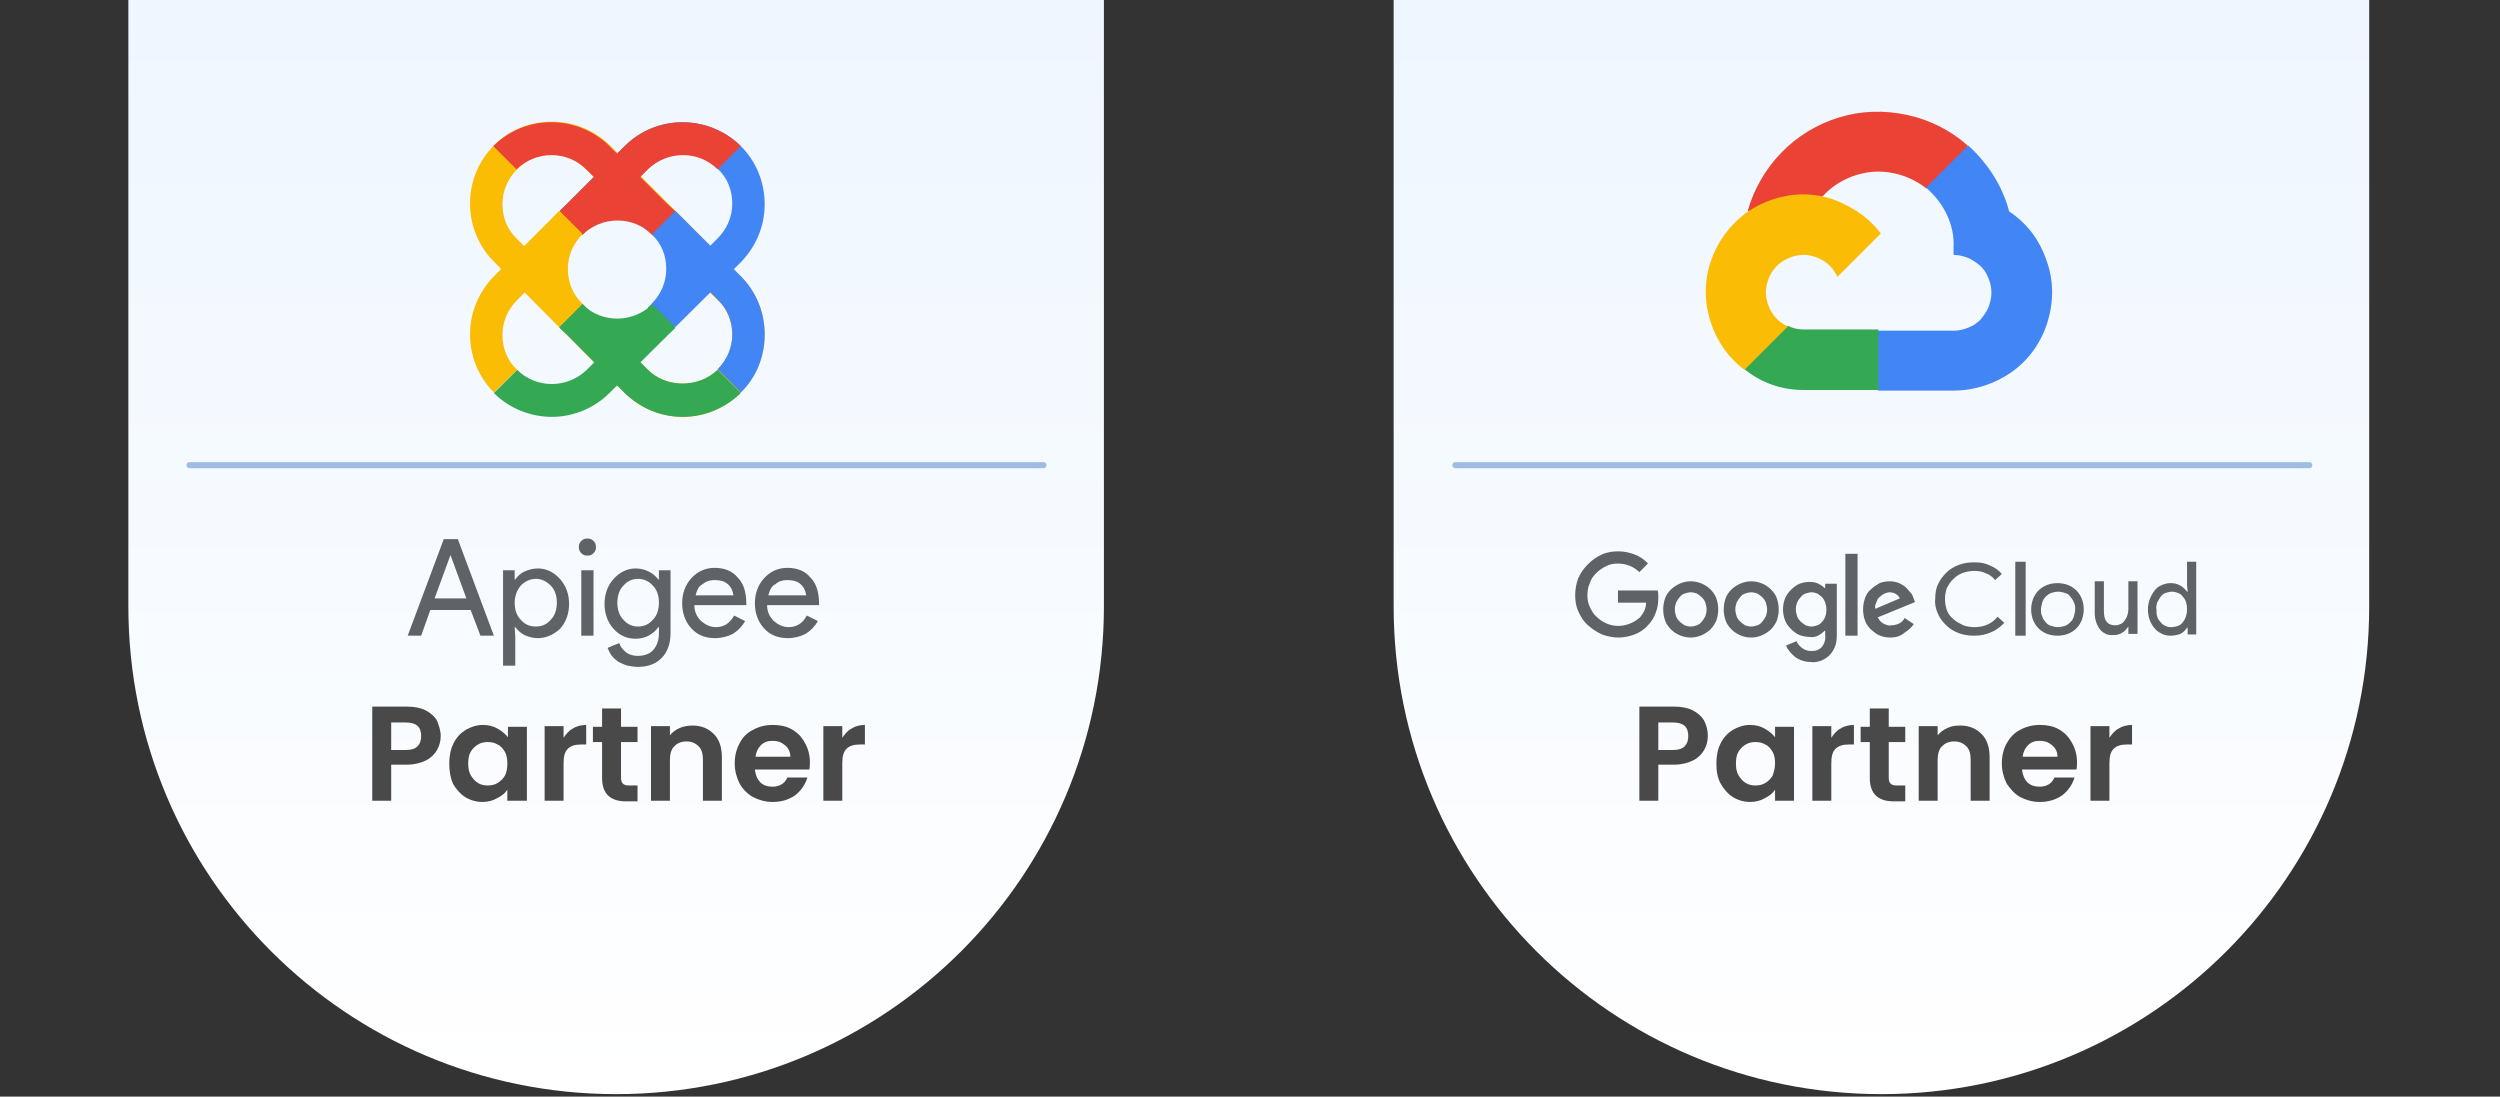
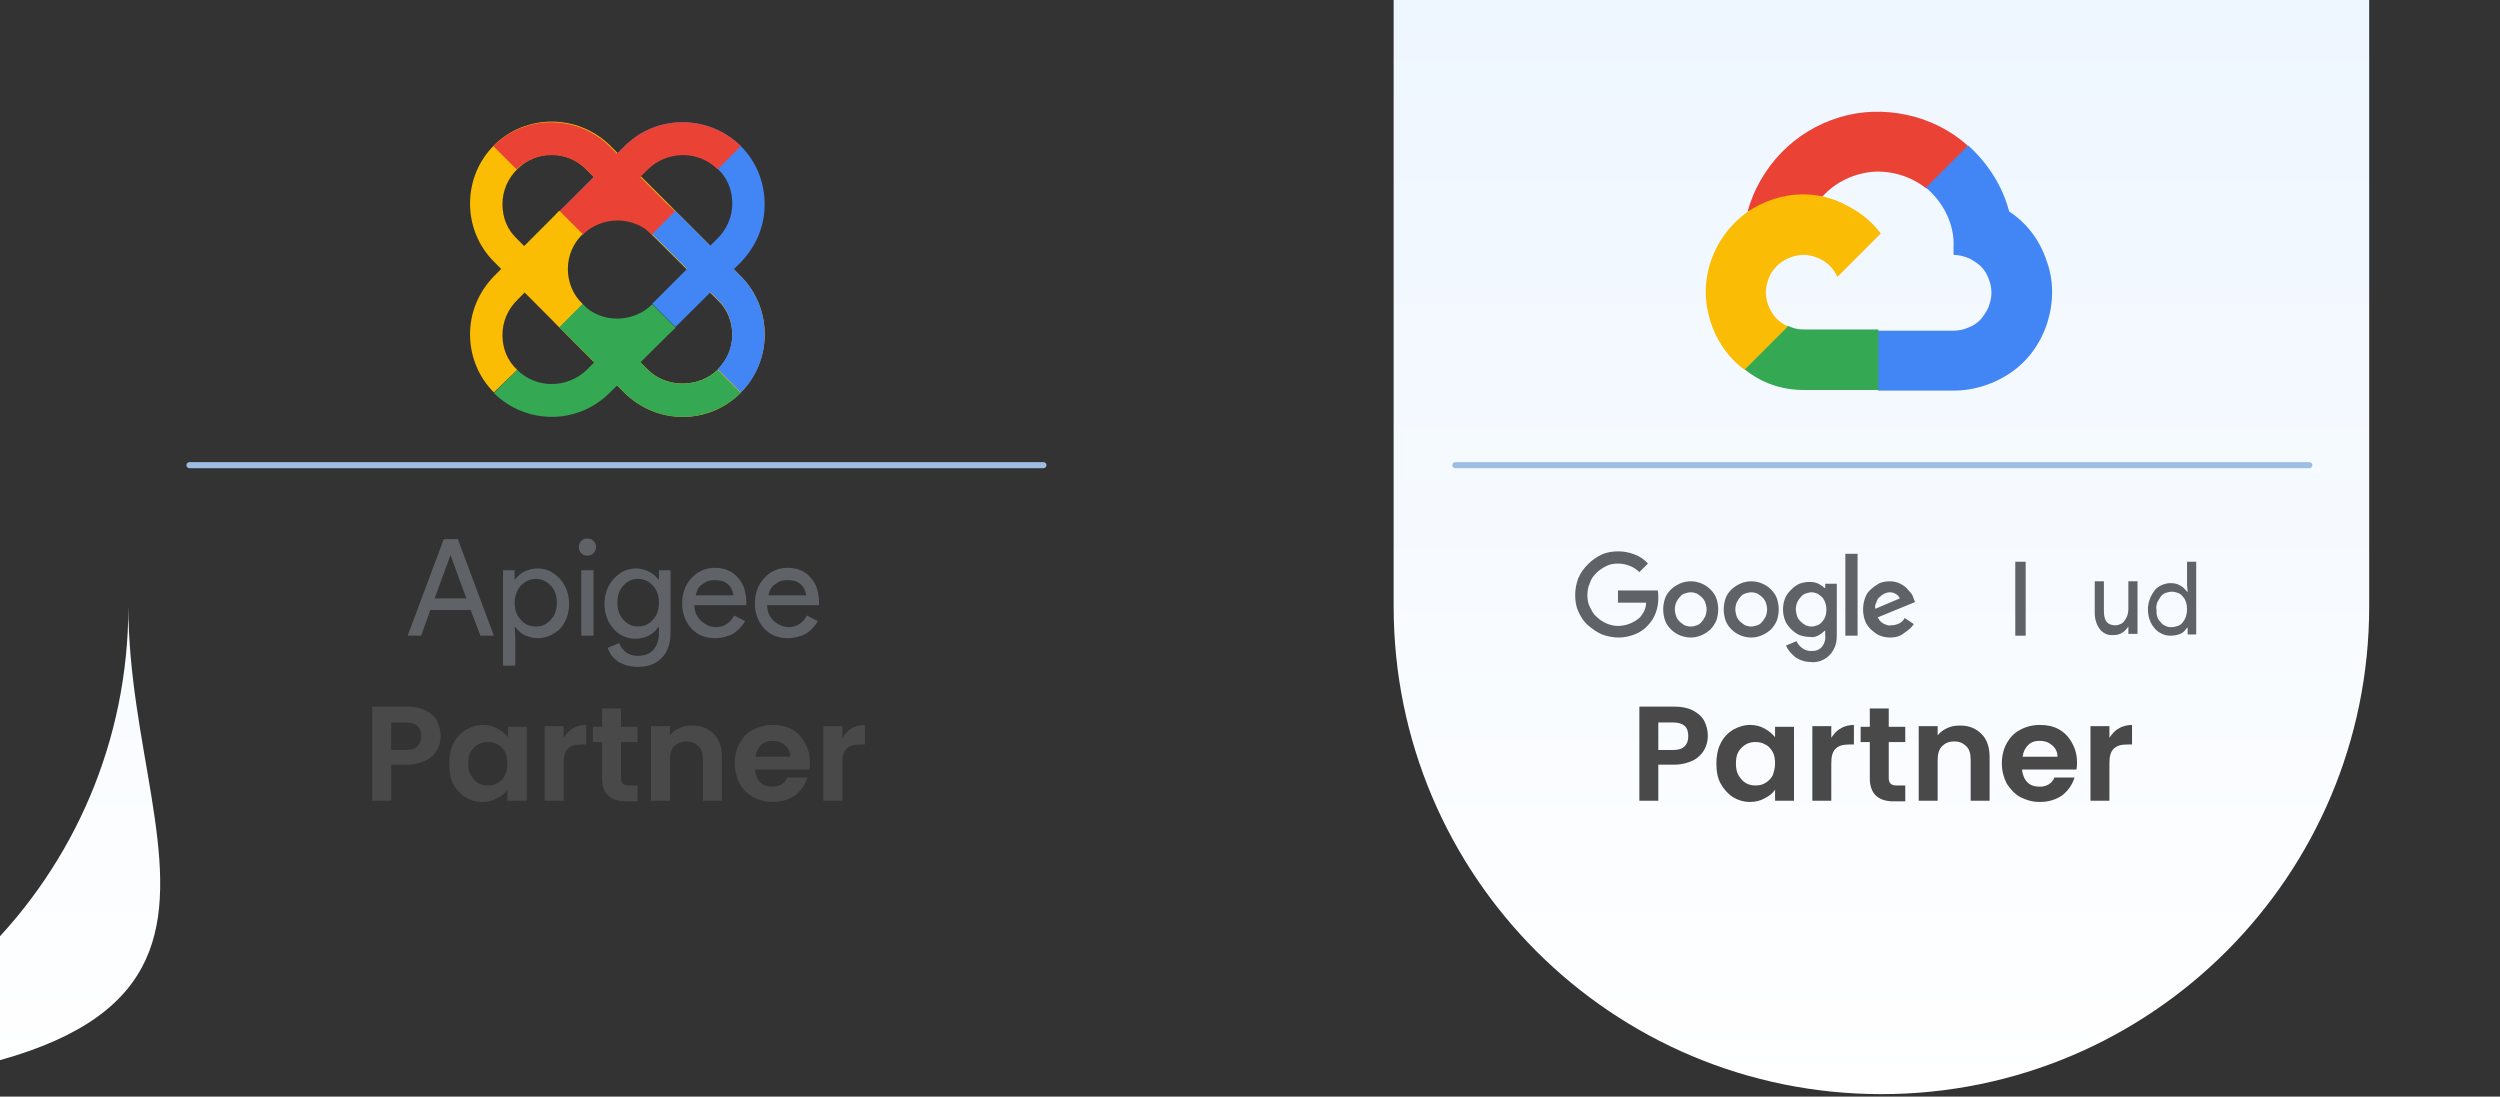
<svg xmlns="http://www.w3.org/2000/svg" version="1.1" id="Layer_1" x="0px" y="0px" viewBox="0 0 409 179.4" style="enable-background:new 0 0 409 179.4;" xml:space="preserve">
  <rect x="0" y="0" width="409" height="179.4" fill="#333333" stroke="none" />
  <style type="text/css">
	.st0{fill:url(#SVGID_1_);}
	.st1{fill:url(#SVGID_00000104697010503803040360000008568475335073145766_);}
	.st2{fill:#5F6368;}
	.st3{fill:none;stroke:#9EBDE2;stroke-linecap:round;}
	.st4{fill:#EA4335;}
	.st5{fill:#4285F4;}
	.st6{fill:#34A853;}
	.st7{fill:#FBBC05;}
	.st8{fill:#4A494A;}
	.st9{fill:#FBBC04;}
</style>
  <g>
    <linearGradient id="SVGID_1_" gradientUnits="userSpaceOnUse" x1="307.795" y1="187.083" x2="307.795" y2="8.043" gradientTransform="matrix(1 0 0 -1 0 187.087)">
      <stop offset="0" style="stop-color:#EEF6FF" />
      <stop offset="1" style="stop-color:#FFFFFF" />
    </linearGradient>
    <path class="st0" d="M228,0h159.6v99.2c0,44.1-35.7,79.8-79.8,79.8c-44.1,0-79.8-35.7-79.8-79.8V0z" />
  </g>
  <g>
    <linearGradient id="SVGID_00000100369504456223299460000001783521634136655779_" gradientUnits="userSpaceOnUse" x1="100.795" y1="187.081" x2="100.795" y2="8.043" gradientTransform="matrix(1 0 0 -1 0 187.087)">
      <stop offset="0" style="stop-color:#EEF6FF" />
      <stop offset="1" style="stop-color:#FFFFFF" />
    </linearGradient>
-     <path style="fill:url(#SVGID_00000100369504456223299460000001783521634136655779_);" d="M21,0h159.6v99.2   c0,44.1-35.7,79.8-79.8,79.8C56.7,179,21,143.3,21,99.2V0z" />
+     <path style="fill:url(#SVGID_00000100369504456223299460000001783521634136655779_);" d="M21,0v99.2   c0,44.1-35.7,79.8-79.8,79.8C56.7,179,21,143.3,21,99.2V0z" />
  </g>
  <path class="st2" d="M73.7,90.8l-2.6,7.1h5.2L73.7,90.8L73.7,90.8z M68.9,104h-2.2l5.9-15.8h2.3l5.9,15.8h-2.2L77,99.8h-6.6  L68.9,104z M87.7,102.5c1,0,1.8-0.4,2.4-1.1c0.7-0.7,1-1.7,1-2.8c0-1.1-0.3-2.1-1-2.8c-0.7-0.7-1.5-1.1-2.4-1.1  c-1,0-1.8,0.4-2.5,1.1c-0.6,0.7-1,1.7-1,2.8c0,1.1,0.3,2.1,1,2.8C85.9,102.2,86.7,102.5,87.7,102.5z M88,104.4  c-0.8,0-1.5-0.2-2.2-0.5c-0.6-0.3-1.1-0.8-1.5-1.3h-0.1l0.1,1.5v4.8h-2V93.3h1.9v1.5h0.1c0.4-0.6,0.9-1,1.5-1.3  c0.7-0.3,1.4-0.5,2.2-0.5c1.4,0,2.6,0.6,3.6,1.7c1,1.1,1.5,2.5,1.5,4.1c0,1.6-0.5,3-1.5,4.1C90.6,103.8,89.4,104.4,88,104.4z   M97.5,89.5c0,0.4-0.1,0.7-0.4,1s-0.6,0.4-1,0.4c-0.4,0-0.7-0.1-1-0.4c-0.3-0.3-0.4-0.6-0.4-1c0-0.4,0.1-0.7,0.4-1  c0.3-0.3,0.6-0.4,1-0.4c0.4,0,0.7,0.1,1,0.4S97.5,89.1,97.5,89.5z M97.1,93.3V104h-2V93.3H97.1z M104.4,102.5c1,0,1.8-0.4,2.4-1.1  c0.7-0.7,1-1.7,1-2.8c0-1.1-0.3-2.1-1-2.8c-0.6-0.7-1.5-1.1-2.4-1.1c-1,0-1.8,0.4-2.4,1.1c-0.7,0.7-1,1.7-1,2.8c0,1.1,0.3,2.1,1,2.8  C102.7,102.2,103.5,102.5,104.4,102.5z M104.4,109.1c-0.6,0-1.2-0.1-1.7-0.2c-0.5-0.1-1-0.4-1.5-0.6c-0.4-0.3-0.8-0.6-1.1-1  c-0.3-0.4-0.5-0.8-0.7-1.3l1.9-0.8c0.2,0.6,0.6,1.1,1.1,1.5c0.5,0.4,1.2,0.6,1.9,0.6c1.1,0,2-0.3,2.6-1c0.6-0.7,0.9-1.6,0.9-2.7v-1  h-0.1c-0.4,0.6-0.9,1-1.6,1.4c-0.6,0.3-1.3,0.5-2.1,0.5c-1.4,0-2.6-0.5-3.6-1.6c-1-1.1-1.5-2.5-1.5-4.1s0.5-3,1.5-4.1  c1-1.1,2.2-1.7,3.6-1.7c0.8,0,1.5,0.2,2.1,0.5c0.7,0.3,1.2,0.8,1.6,1.3h0.1v-1.5h1.9v10.3c0,1.7-0.5,3.1-1.5,4.1  C107.3,108.6,106,109.1,104.4,109.1z M117,104.4c-1.6,0-2.9-0.5-3.9-1.6c-1-1.1-1.5-2.5-1.5-4.1c0-1.6,0.5-3,1.5-4.1  c1-1.1,2.3-1.7,3.8-1.7c1.6,0,2.9,0.5,3.8,1.6c1,1,1.4,2.5,1.4,4.3l0,0.2h-8.5c0,1.1,0.4,1.9,1.1,2.6c0.7,0.6,1.5,1,2.4,1  c1.3,0,2.3-0.6,3-1.9l1.8,0.9c-0.5,0.9-1.2,1.6-2,2.1C119.1,104.1,118.1,104.4,117,104.4z M113.8,97.4h6.2c-0.1-0.7-0.4-1.4-0.9-1.8  c-0.5-0.5-1.3-0.7-2.2-0.7c-0.8,0-1.4,0.2-2,0.7C114.3,95.9,114,96.6,113.8,97.4z M128.9,104.4c-1.6,0-2.9-0.5-3.9-1.6  c-1-1.1-1.5-2.5-1.5-4.1c0-1.6,0.5-3,1.5-4.1c1-1.1,2.3-1.7,3.8-1.7c1.6,0,2.9,0.5,3.8,1.6c1,1,1.4,2.5,1.4,4.3l0,0.2h-8.5  c0,1.1,0.4,1.9,1.1,2.6c0.7,0.6,1.5,1,2.4,1c1.3,0,2.3-0.6,3-1.9l1.8,0.9c-0.5,0.9-1.2,1.6-2,2.1C131,104.1,130,104.4,128.9,104.4z   M125.7,97.4h6.2c-0.1-0.7-0.4-1.4-0.9-1.8c-0.5-0.5-1.3-0.7-2.2-0.7c-0.8,0-1.4,0.2-2,0.7C126.2,95.9,125.9,96.6,125.7,97.4z" />
  <path class="st3" d="M238.1,76.1h139.7" />
  <path class="st3" d="M31,76.1h139.7" />
  <path class="st2" d="M264.8,104.3c-0.9,0-1.9-0.2-2.7-0.5c-0.9-0.4-1.6-0.9-2.3-1.5c-0.7-0.6-1.2-1.4-1.6-2.3s-0.5-1.8-0.5-2.7  c0-0.9,0.2-1.9,0.5-2.7c0.4-0.9,0.9-1.6,1.6-2.3c0.7-0.7,1.4-1.2,2.3-1.6c0.9-0.4,1.8-0.5,2.7-0.5c0.9,0,1.8,0.2,2.6,0.5  c0.8,0.3,1.6,0.8,2.2,1.5l-1.4,1.4c-0.9-0.9-2.2-1.4-3.5-1.4c-0.7,0-1.3,0.1-1.9,0.4c-0.6,0.3-1.2,0.7-1.6,1.1  c-0.5,0.5-0.9,1-1.1,1.7c-0.3,0.6-0.4,1.3-0.4,2c0,0.7,0.1,1.3,0.4,1.9c0.3,0.6,0.6,1.2,1.1,1.6c0.9,0.9,2.2,1.5,3.5,1.5  c1.3,0,2.6-0.5,3.6-1.4c0.6-0.7,1-1.5,1-2.4h-4.6v-2h6.5c0.1,0.4,0.1,0.8,0.1,1.2c0,0.8-0.1,1.6-0.4,2.4c-0.3,0.8-0.7,1.5-1.3,2.1  c-0.6,0.7-1.4,1.2-2.2,1.5C266.6,104.1,265.7,104.3,264.8,104.3z M279.8,103c-0.9,0.8-2,1.3-3.2,1.3c-1.2,0-2.4-0.5-3.2-1.3  c-0.4-0.4-0.8-0.9-1-1.5c-0.2-0.6-0.3-1.2-0.3-1.8c0-0.6,0.1-1.2,0.3-1.8c0.2-0.6,0.6-1.1,1-1.5c0.9-0.8,2-1.3,3.2-1.3  s2.4,0.5,3.2,1.3c0.4,0.4,0.8,0.9,1,1.5c0.2,0.6,0.3,1.2,0.3,1.8c0,0.6-0.1,1.2-0.3,1.8C280.6,102,280.2,102.6,279.8,103L279.8,103z   M274.8,101.7c0.2,0.2,0.5,0.4,0.8,0.6c0.3,0.1,0.6,0.2,1,0.2s0.7-0.1,1-0.2c0.3-0.1,0.6-0.3,0.8-0.6c0.3-0.3,0.4-0.6,0.6-0.9  c0.1-0.3,0.2-0.7,0.2-1.1c0-0.4-0.1-0.7-0.2-1.1c-0.1-0.3-0.3-0.6-0.6-0.9c-0.2-0.2-0.5-0.4-0.8-0.6c-0.3-0.1-0.6-0.2-1-0.2  c-0.3,0-0.7,0.1-1,0.2c-0.3,0.1-0.6,0.3-0.8,0.6c-0.3,0.3-0.4,0.6-0.6,0.9c-0.1,0.3-0.2,0.7-0.2,1.1c0,0.4,0.1,0.7,0.2,1.1  C274.3,101.1,274.5,101.4,274.8,101.7L274.8,101.7z M289.7,103c-0.9,0.8-2,1.3-3.2,1.3c-1.2,0-2.4-0.5-3.2-1.3  c-0.4-0.4-0.8-0.9-1-1.5c-0.2-0.6-0.3-1.2-0.3-1.8c0-0.6,0.1-1.2,0.3-1.8c0.2-0.6,0.6-1.1,1-1.5c0.9-0.8,2-1.3,3.2-1.3  c1.2,0,2.4,0.5,3.2,1.3c0.4,0.4,0.8,0.9,1,1.5c0.2,0.6,0.3,1.2,0.3,1.8c0,0.6-0.1,1.2-0.3,1.8C290.5,102,290.1,102.6,289.7,103z   M284.7,101.7c0.2,0.2,0.5,0.4,0.8,0.6c0.3,0.1,0.6,0.2,1,0.2c0.3,0,0.7-0.1,1-0.2c0.3-0.1,0.6-0.3,0.8-0.6c0.3-0.3,0.4-0.6,0.6-0.9  c0.1-0.3,0.2-0.7,0.2-1.1c0-0.4-0.1-0.7-0.2-1.1c-0.1-0.3-0.3-0.6-0.6-0.9c-0.2-0.2-0.5-0.4-0.8-0.6c-0.3-0.1-0.6-0.2-1-0.2  c-0.3,0-0.7,0.1-1,0.2c-0.3,0.1-0.6,0.3-0.8,0.6c-0.3,0.3-0.4,0.6-0.6,0.9c-0.1,0.3-0.2,0.7-0.2,1.1c0,0.4,0.1,0.7,0.2,1.1  C284.2,101.1,284.4,101.4,284.7,101.7L284.7,101.7z M296.2,108.3c-0.9,0-1.8-0.3-2.5-0.8c-0.6-0.5-1.2-1.1-1.5-1.9l1.7-0.7  c0.2,0.4,0.5,0.8,0.9,1.1c0.4,0.3,0.9,0.5,1.4,0.5c0.3,0,0.7,0,1-0.1c0.3-0.1,0.6-0.3,0.8-0.5c0.5-0.6,0.7-1.3,0.6-2v-0.7h-0.1  c-0.3,0.3-0.7,0.6-1.1,0.8c-0.4,0.2-0.9,0.3-1.3,0.2c-0.6,0-1.1-0.1-1.7-0.3c-0.5-0.2-1-0.6-1.4-1c-0.4-0.4-0.8-0.9-1-1.5  c-0.2-0.6-0.3-1.1-0.3-1.7c0-0.6,0.1-1.2,0.3-1.7c0.2-0.6,0.6-1.1,1-1.5c0.4-0.4,0.9-0.8,1.4-1c0.5-0.2,1.1-0.3,1.7-0.3  c0.5,0,1,0.1,1.4,0.3c0.4,0.2,0.7,0.4,1,0.7h0.1v-0.7h1.9v8.1c0,0.6,0,1.3-0.2,1.9c-0.2,0.6-0.5,1.2-1,1.7c-0.4,0.4-0.9,0.7-1.4,0.9  C297.3,108.3,296.8,108.4,296.2,108.3z M296.4,102.5c0.3,0,0.6-0.1,0.9-0.2c0.3-0.1,0.6-0.3,0.8-0.6c0.5-0.5,0.7-1.2,0.7-2  c0-0.7-0.2-1.4-0.7-2c-0.2-0.2-0.5-0.4-0.8-0.6c-0.3-0.1-0.6-0.2-0.9-0.2c-0.3,0-0.7,0.1-1,0.2c-0.3,0.1-0.6,0.3-0.8,0.6  c-0.5,0.5-0.8,1.2-0.8,2c0,0.4,0.1,0.7,0.2,1.1c0.1,0.3,0.3,0.6,0.6,0.9c0.2,0.2,0.5,0.4,0.8,0.6C295.7,102.4,296,102.5,296.4,102.5  z M303.9,90.6V104h-2V90.6H303.9z M309.3,104.3c-0.6,0-1.2-0.1-1.7-0.3c-0.6-0.2-1-0.6-1.5-1c-0.4-0.4-0.8-0.9-1-1.5  c-0.2-0.6-0.3-1.2-0.3-1.8c0-0.6,0.1-1.2,0.3-1.8c0.2-0.6,0.5-1.1,1-1.5c0.4-0.4,0.9-0.7,1.4-1c0.5-0.2,1.1-0.3,1.7-0.3  c0.5,0,1,0.1,1.5,0.3c0.4,0.2,0.8,0.4,1.2,0.8c0.3,0.3,0.5,0.6,0.8,0.9c0.2,0.3,0.3,0.6,0.4,0.9l0.2,0.5l-6.1,2.5  c0.2,0.4,0.5,0.8,0.9,1c0.4,0.2,0.8,0.4,1.3,0.3c0.4,0,0.9-0.1,1.3-0.3c0.4-0.2,0.7-0.5,0.9-0.9l1.5,1c-0.4,0.6-0.9,1-1.5,1.4  C310.9,104.1,310.1,104.3,309.3,104.3z M306.8,99.6l4-1.7c-0.1-0.3-0.3-0.5-0.6-0.7c-0.3-0.2-0.7-0.3-1-0.3c-0.6,0-1.2,0.3-1.6,0.7  c-0.3,0.2-0.5,0.5-0.6,0.9C306.8,98.9,306.7,99.2,306.8,99.6z" />
-   <path class="st2" d="M323,104c-0.8,0-1.7-0.1-2.5-0.4c-0.8-0.3-1.5-0.7-2.1-1.3c-0.6-0.6-1.1-1.2-1.4-2c-0.3-0.7-0.5-1.5-0.4-2.3  c0-0.8,0.1-1.6,0.4-2.3c0.3-0.7,0.8-1.4,1.4-2s1.3-1,2.1-1.3c0.8-0.3,1.6-0.4,2.5-0.4c0.9,0,1.7,0.1,2.5,0.5c0.8,0.3,1.5,0.8,2,1.4  l-1.1,1c-0.4-0.5-0.9-0.9-1.5-1.1c-0.6-0.3-1.2-0.4-1.9-0.4c-0.6,0-1.2,0.1-1.8,0.3c-0.6,0.2-1.1,0.5-1.6,1c-0.5,0.4-0.8,1-1.1,1.5  c-0.2,0.6-0.3,1.2-0.3,1.8c0,0.6,0.1,1.2,0.3,1.8c0.2,0.6,0.6,1.1,1.1,1.5c0.4,0.4,1,0.7,1.6,1c0.6,0.2,1.2,0.3,1.8,0.3  c0.7,0,1.4-0.1,2.1-0.4c0.7-0.3,1.2-0.7,1.7-1.3l1.1,1c-0.6,0.6-1.3,1.2-2.1,1.5C325,103.8,324,104,323,104z" />
  <path class="st2" d="M331.4,104h-1.7V91.9h1.7V104z" />
-   <path class="st2" d="M333.5,96.6c0.8-0.8,1.9-1.2,3.1-1.2c1.2,0,2.3,0.4,3.1,1.2c0.4,0.4,0.7,0.9,0.9,1.4c0.2,0.5,0.3,1.1,0.3,1.7  c0,0.6-0.1,1.1-0.3,1.7c-0.2,0.5-0.5,1-0.9,1.4c-0.8,0.8-1.9,1.2-3.1,1.2c-1.2,0-2.3-0.4-3.1-1.2c-0.4-0.4-0.7-0.9-0.9-1.4  c-0.2-0.5-0.3-1.1-0.3-1.7c0-0.6,0.1-1.1,0.3-1.7C332.8,97.5,333.1,97,333.5,96.6z M334.7,101.8c0.2,0.3,0.5,0.5,0.9,0.6  c0.3,0.1,0.7,0.2,1.1,0.2c0.4,0,0.7-0.1,1.1-0.2c0.3-0.1,0.6-0.3,0.9-0.6c0.3-0.3,0.5-0.6,0.6-1c0.1-0.4,0.2-0.8,0.2-1.1  c0-0.4,0-0.8-0.2-1.1c-0.1-0.4-0.4-0.7-0.6-1c-0.2-0.3-0.5-0.5-0.9-0.6c-0.3-0.1-0.7-0.2-1.1-0.2c-0.4,0-0.7,0.1-1.1,0.2  c-0.3,0.1-0.6,0.3-0.9,0.6c-0.3,0.3-0.5,0.6-0.6,1c-0.1,0.4-0.2,0.8-0.2,1.1c0,0.4,0,0.8,0.2,1.1  C334.2,101.2,334.4,101.5,334.7,101.8L334.7,101.8z" />
  <path class="st2" d="M349.6,103.7h-1.4v-1.2h0c-0.3,0.4-0.6,0.8-1,1c-0.4,0.3-0.9,0.4-1.5,0.4c-0.4,0-0.8,0-1.2-0.2  c-0.4-0.2-0.7-0.4-1-0.8c-0.5-0.7-0.8-1.6-0.8-2.6v-5.2h1.5v4.9c0,1.6,0.6,2.3,1.9,2.3c0.3,0,0.6-0.1,0.8-0.2  c0.3-0.1,0.5-0.3,0.7-0.6c0.4-0.5,0.6-1.2,0.6-1.8v-4.6h1.5V103.7z" />
  <path class="st2" d="M355.1,104c-0.5,0-1-0.1-1.4-0.3c-0.4-0.2-0.9-0.5-1.2-0.9c-0.7-0.8-1.1-1.9-1.1-3.1c0-1.1,0.4-2.2,1.1-3.1  c0.3-0.4,0.7-0.7,1.2-0.9c0.5-0.2,0.9-0.3,1.4-0.3c0.6,0,1.1,0.1,1.6,0.4c0.4,0.2,0.8,0.6,1.1,1h0.1l-0.1-1.1v-3.8h1.5v11.9h-1.4  v-1.1h-0.1c-0.3,0.4-0.6,0.8-1.1,1C356.2,103.9,355.6,104,355.1,104z M355.3,102.6c0.3,0,0.7-0.1,1-0.2c0.3-0.1,0.6-0.3,0.8-0.6  c0.5-0.6,0.7-1.4,0.7-2.1c0-0.8-0.2-1.6-0.7-2.1c-0.2-0.3-0.5-0.5-0.8-0.6c-0.3-0.1-0.6-0.2-1-0.2c-0.3,0-0.7,0.1-1,0.2  c-0.3,0.1-0.6,0.3-0.8,0.6c-0.2,0.3-0.4,0.6-0.6,1c-0.1,0.4-0.2,0.8-0.1,1.1c0,0.4,0,0.8,0.1,1.1c0.1,0.4,0.3,0.7,0.6,1  c0.2,0.3,0.5,0.5,0.8,0.6C354.6,102.6,355,102.6,355.3,102.6z" />
  <path class="st4" d="M315.1,30.8h1.7l4.9-4.9l0.2-2.1c-2.8-2.5-6.2-4.2-9.9-5c-3.7-0.8-7.5-0.7-11.1,0.4c-3.6,1.1-6.9,3.1-9.5,5.8  c-2.6,2.7-4.5,6-5.5,9.6c0.5-0.2,1.2-0.3,1.7-0.1l9.8-1.6c0,0,0.5-0.8,0.8-0.8c2.1-2.3,5-3.7,8.2-4  C309.6,27.9,312.7,28.9,315.1,30.8L315.1,30.8z" />
  <path class="st5" d="M328.7,34.6c-1.1-4.2-3.5-7.9-6.7-10.8l-6.9,6.9c1.4,1.2,2.6,2.7,3.4,4.4c0.8,1.7,1.2,3.5,1.1,5.4v1.2  c0.8,0,1.6,0.2,2.4,0.5c0.7,0.3,1.4,0.8,2,1.3c0.6,0.6,1,1.2,1.3,2c0.3,0.7,0.5,1.5,0.5,2.4c0,0.8-0.2,1.6-0.5,2.4  c-0.3,0.7-0.8,1.4-1.3,2c-0.6,0.6-1.2,1-2,1.3c-0.7,0.3-1.5,0.5-2.4,0.5h-12.3l-1.2,1.2v7.4l1.2,1.2h12.3c3.4,0,6.8-1.1,9.6-3.1  c2.8-2,4.8-4.9,5.8-8.2c1-3.3,1-6.8-0.2-10C333.7,39.3,331.6,36.5,328.7,34.6z" />
  <path class="st6" d="M295,63.8h12.3v-9.9H295c-0.9,0-1.7-0.2-2.5-0.6l-1.7,0.5l-5,4.9l-0.4,1.7C288.2,62.7,291.6,63.8,295,63.8z" />
  <path class="st7" d="M295,31.8c-3.3,0-6.6,1.1-9.3,3c-2.7,2-4.7,4.7-5.8,7.9c-1.1,3.2-1.1,6.6-0.1,9.8c1,3.2,2.9,6,5.6,8l7.1-7.1  c-0.9-0.4-1.7-1-2.3-1.8c-0.6-0.8-1-1.7-1.2-2.7c-0.2-1-0.1-2,0.2-2.9c0.3-1,0.8-1.8,1.5-2.5c0.7-0.7,1.6-1.2,2.5-1.5  c0.9-0.3,2-0.4,2.9-0.2c1,0.2,1.9,0.6,2.7,1.2c0.8,0.6,1.4,1.4,1.8,2.3l7.1-7.1c-1.5-2-3.4-3.5-5.6-4.6  C299.9,32.4,297.5,31.8,295,31.8z" />
  <path class="st8" d="M279.4,120.4c0,0.8-0.2,1.6-0.6,2.3c-0.4,0.7-1,1.3-1.8,1.7c-0.8,0.4-1.9,0.7-3.1,0.7h-2.6v5.9h-3.1v-15.4h5.7  c1.2,0,2.2,0.2,3,0.6c0.8,0.4,1.5,1,1.9,1.7C279.2,118.7,279.4,119.5,279.4,120.4z M273.7,122.7c0.9,0,1.5-0.2,1.9-0.6  c0.4-0.4,0.6-0.9,0.6-1.7c0-1.5-0.8-2.2-2.5-2.2h-2.4v4.5H273.7z M280.8,124.9c0-1.2,0.2-2.3,0.7-3.3c0.5-1,1.2-1.7,2-2.2  c0.9-0.5,1.8-0.8,2.8-0.8c0.9,0,1.7,0.2,2.4,0.6c0.7,0.4,1.2,0.8,1.7,1.4v-1.7h3.1V131h-3.1v-1.8c-0.4,0.6-0.9,1-1.7,1.4  c-0.7,0.4-1.5,0.6-2.4,0.6c-1,0-2-0.3-2.8-0.8c-0.8-0.5-1.5-1.3-2-2.2C281,127.3,280.8,126.2,280.8,124.9z M290.4,124.9  c0-0.7-0.1-1.4-0.4-1.9c-0.3-0.5-0.7-1-1.2-1.2c-0.5-0.3-1-0.4-1.6-0.4s-1.1,0.1-1.6,0.4c-0.5,0.3-0.9,0.7-1.2,1.2  c-0.3,0.5-0.4,1.2-0.4,1.9s0.1,1.4,0.4,1.9c0.3,0.5,0.7,1,1.2,1.3c0.5,0.3,1,0.4,1.6,0.4c0.6,0,1.1-0.1,1.6-0.4  c0.5-0.3,0.9-0.7,1.2-1.2C290.2,126.3,290.4,125.7,290.4,124.9z M299.6,120.7c0.4-0.6,0.9-1.2,1.5-1.5c0.6-0.4,1.4-0.6,2.2-0.6v3.2  h-0.8c-1,0-1.7,0.2-2.2,0.7c-0.5,0.5-0.7,1.2-0.7,2.4v6.1h-3.1v-12.2h3.1V120.7z M309,121.4v5.9c0,0.4,0.1,0.7,0.3,0.9  c0.2,0.2,0.5,0.3,1,0.3h1.4v2.6h-1.9c-2.6,0-3.9-1.3-3.9-3.8v-5.9h-1.5v-2.5h1.5v-3h3.1v3h2.7v2.5H309z M320.7,118.7  c1.5,0,2.6,0.5,3.5,1.4c0.9,0.9,1.3,2.2,1.3,3.8v7.1h-3.1v-6.7c0-1-0.2-1.7-0.7-2.2c-0.5-0.5-1.1-0.8-2-0.8c-0.9,0-1.5,0.3-2,0.8  c-0.5,0.5-0.7,1.3-0.7,2.2v6.7h-3.1v-12.2h3.1v1.5c0.4-0.5,0.9-0.9,1.6-1.2C319.2,118.8,319.9,118.7,320.7,118.7z M339.8,124.7  c0,0.4,0,0.8-0.1,1.2h-8.9c0.1,0.9,0.4,1.6,0.9,2.1c0.5,0.5,1.2,0.7,2,0.7c1.1,0,2-0.5,2.4-1.5h3.3c-0.4,1.2-1,2.1-2,2.9  c-1,0.7-2.2,1.1-3.7,1.1c-1.2,0-2.2-0.3-3.2-0.8c-0.9-0.5-1.6-1.3-2.2-2.2c-0.5-1-0.8-2.1-0.8-3.3c0-1.3,0.3-2.4,0.8-3.3  s1.2-1.7,2.2-2.2c0.9-0.5,2-0.8,3.2-0.8c1.2,0,2.2,0.2,3.1,0.7c0.9,0.5,1.6,1.2,2.1,2.1C339.5,122.4,339.8,123.5,339.8,124.7z   M336.6,123.8c0-0.8-0.3-1.4-0.9-1.9c-0.6-0.5-1.2-0.7-2-0.7c-0.8,0-1.4,0.2-1.9,0.7c-0.5,0.5-0.8,1.1-0.9,1.9H336.6z M345.1,120.7  c0.4-0.6,0.9-1.2,1.5-1.5c0.6-0.4,1.4-0.6,2.2-0.6v3.2h-0.8c-1,0-1.7,0.2-2.2,0.7c-0.5,0.5-0.7,1.2-0.7,2.4v6.1h-3.1v-12.2h3.1  V120.7z" />
  <path class="st8" d="M72.1,120.4c0,0.8-0.2,1.6-0.6,2.3c-0.4,0.7-1,1.3-1.8,1.7c-0.8,0.4-1.9,0.7-3.1,0.7h-2.6v5.9h-3.1v-15.4h5.7  c1.2,0,2.2,0.2,3,0.6c0.8,0.4,1.5,1,1.9,1.7C71.8,118.7,72.1,119.5,72.1,120.4z M66.4,122.7c0.9,0,1.5-0.2,1.9-0.6  c0.4-0.4,0.6-0.9,0.6-1.7c0-1.5-0.8-2.2-2.5-2.2h-2.4v4.5H66.4z M73.5,124.9c0-1.2,0.2-2.3,0.7-3.3c0.5-1,1.2-1.7,2-2.2  c0.9-0.5,1.8-0.8,2.8-0.8c0.9,0,1.7,0.2,2.4,0.6c0.7,0.4,1.2,0.8,1.7,1.4v-1.7h3.1V131H83v-1.8c-0.4,0.6-0.9,1-1.7,1.4  c-0.7,0.4-1.5,0.6-2.4,0.6c-1,0-2-0.3-2.8-0.8c-0.8-0.5-1.5-1.3-2-2.2C73.7,127.3,73.5,126.2,73.5,124.9z M83,124.9  c0-0.7-0.1-1.4-0.4-1.9c-0.3-0.5-0.7-1-1.2-1.2c-0.5-0.3-1-0.4-1.6-0.4s-1.1,0.1-1.6,0.4c-0.5,0.3-0.9,0.7-1.2,1.2  c-0.3,0.5-0.4,1.2-0.4,1.9s0.1,1.4,0.4,1.9c0.3,0.5,0.7,1,1.2,1.3c0.5,0.3,1,0.4,1.6,0.4c0.6,0,1.1-0.1,1.6-0.4  c0.5-0.3,0.9-0.7,1.2-1.2C82.9,126.3,83,125.7,83,124.9z M92.2,120.7c0.4-0.6,0.9-1.2,1.5-1.5c0.6-0.4,1.4-0.6,2.2-0.6v3.2h-0.8  c-1,0-1.7,0.2-2.2,0.7c-0.5,0.5-0.7,1.2-0.7,2.4v6.1h-3.1v-12.2h3.1V120.7z M101.6,121.4v5.9c0,0.4,0.1,0.7,0.3,0.9  c0.2,0.2,0.5,0.3,1,0.3h1.4v2.6h-1.9c-2.6,0-3.9-1.3-3.9-3.8v-5.9h-1.5v-2.5h1.5v-3h3.1v3h2.7v2.5H101.6z M113.3,118.7  c1.5,0,2.6,0.5,3.5,1.4c0.9,0.9,1.3,2.2,1.3,3.8v7.1h-3.1v-6.7c0-1-0.2-1.7-0.7-2.2c-0.5-0.5-1.1-0.8-2-0.8c-0.9,0-1.5,0.3-2,0.8  c-0.5,0.5-0.7,1.3-0.7,2.2v6.7h-3.1v-12.2h3.1v1.5c0.4-0.5,0.9-0.9,1.6-1.2C111.9,118.8,112.6,118.7,113.3,118.7z M132.5,124.7  c0,0.4,0,0.8-0.1,1.2h-8.9c0.1,0.9,0.4,1.6,0.9,2.1c0.5,0.5,1.2,0.7,2,0.7c1.1,0,2-0.5,2.4-1.5h3.3c-0.4,1.2-1,2.1-2,2.9  c-1,0.7-2.2,1.1-3.7,1.1c-1.2,0-2.2-0.3-3.2-0.8c-0.9-0.5-1.7-1.3-2.2-2.2c-0.5-1-0.8-2.1-0.8-3.3c0-1.3,0.3-2.4,0.8-3.3  c0.5-1,1.2-1.7,2.2-2.2c0.9-0.5,2-0.8,3.2-0.8c1.2,0,2.2,0.2,3.1,0.7c0.9,0.5,1.6,1.2,2.1,2.1C132.2,122.4,132.5,123.5,132.5,124.7z   M129.3,123.8c0-0.8-0.3-1.4-0.9-1.9c-0.6-0.5-1.2-0.7-2-0.7c-0.8,0-1.4,0.2-1.9,0.7c-0.5,0.5-0.8,1.1-0.9,1.9H129.3z M137.8,120.7  c0.4-0.6,0.9-1.2,1.5-1.5c0.6-0.4,1.4-0.6,2.2-0.6v3.2h-0.8c-1,0-1.7,0.2-2.2,0.7c-0.5,0.5-0.7,1.2-0.7,2.4v6.1h-3.1v-12.2h3.1  V120.7z" />
  <path class="st9" d="M111.7,68.2c-3.6,0-6.9-1.4-9.5-3.9L80.8,42.8c-2.5-2.5-3.9-5.9-3.9-9.5c0-3.6,1.4-7,3.9-9.5  c5.2-5.2,13.7-5.2,19,0l21.4,21.4c2.5,2.5,3.9,5.9,3.9,9.5c0,3.6-1.4,6.9-3.9,9.5C118.7,66.8,115.3,68.2,111.7,68.2L111.7,68.2z   M84.6,27.7c-1.5,1.5-2.4,3.5-2.4,5.7s0.8,4.2,2.4,5.7L106,60.5c3,3,8.3,3,11.4,0c1.5-1.5,2.4-3.5,2.4-5.7c0-2.2-0.8-4.2-2.4-5.7  L95.9,27.7C92.8,24.5,87.7,24.5,84.6,27.7z" />
-   <path class="st5" d="M109.4,54.5l-3.4-4.2c0.2-0.2,0.5-0.4,0.6-0.6c1.5-1.5,2.4-3.5,2.4-5.7c0-2.2-0.8-4.2-2.4-5.7  c-0.4-0.4-0.8-0.7-1.3-1l2.9-4.5c0.8,0.5,1.5,1.1,2.1,1.7c2.5,2.5,3.9,5.9,3.9,9.5c0,3.6-1.4,6.9-3.9,9.5  C110.1,53.9,109.7,54.2,109.4,54.5L109.4,54.5L109.4,54.5z" />
  <path class="st5" d="M110.5,53.5l-3.8-3.8L117.4,39c1.5-1.5,2.4-3.5,2.4-5.7c0-2.2-0.8-4.2-2.4-5.7c-3.1-3.1-8.2-3.1-11.4,0  L95.3,38.4l-3.8-3.8l10.7-10.7c5.2-5.2,13.7-5.2,19,0c2.5,2.5,3.9,5.9,3.9,9.5c0,3.6-1.4,6.9-3.9,9.5L110.5,53.5L110.5,53.5z" />
  <path class="st4" d="M106.7,38.4L95.9,27.7c-3.1-3.1-8.2-3.1-11.4,0l-3.8-3.8c5.2-5.2,13.7-5.2,19,0l10.7,10.7L106.7,38.4  L106.7,38.4z" />
  <path class="st4" d="M95.3,38.4l-3.8-3.8l10.7-10.7c5.2-5.2,13.7-5.2,19,0l-3.8,3.8c-3.1-3.1-8.2-3.1-11.4,0L95.3,38.4L95.3,38.4z" />
  <path class="st6" d="M90.3,68.2c-3.4,0-6.9-1.3-9.5-3.9l3.8-3.8c3.1,3.1,8.2,3.1,11.4,0l10.7-10.7l3.8,3.8L99.7,64.3  C97.1,66.9,93.6,68.2,90.3,68.2L90.3,68.2z" />
  <path class="st6" d="M111.7,68.2c-3.6,0-6.9-1.4-9.5-3.9L91.5,53.5l3.8-3.8L106,60.5c3,3,8.3,3,11.4,0l3.8,3.8  C118.6,66.8,115.2,68.2,111.7,68.2L111.7,68.2z" />
  <path class="st6" d="M101,57.5c-3.4,0-6.9-1.3-9.5-3.9l3.8-3.8c3.1,3.1,8.2,3.1,11.4,0l3.8,3.8C107.8,56.2,104.4,57.5,101,57.5  L101,57.5z" />
  <path class="st4" d="M106.7,38.4c-3.1-3.1-8.2-3.1-11.4,0l-3.8-3.8c5.2-5.2,13.7-5.2,19,0L106.7,38.4L106.7,38.4z" />
  <path class="st9" d="M91.5,53.5C89,51,87.6,47.6,87.6,44c0-3.6,1.4-6.9,3.9-9.5l3.8,3.8c-1.5,1.5-2.4,3.5-2.4,5.7  c0,2.1,0.8,4.2,2.4,5.7L91.5,53.5L91.5,53.5z" />
  <path class="st9" d="M80.8,64.2c-2.5-2.5-3.9-5.9-3.9-9.5c0-3.6,1.4-6.9,3.9-9.5l10.7-10.7l3.8,3.8L84.6,49.1  c-1.5,1.5-2.4,3.5-2.4,5.7s0.8,4.2,2.4,5.7L80.8,64.2L80.8,64.2L80.8,64.2z" />
  <path class="st5" d="M121.2,64.2l-3.8-3.8c1.5-1.5,2.4-3.5,2.4-5.7c0-2.1-0.8-4.2-2.4-5.7l-10.7-10.7l3.8-3.8l10.7,10.7  c2.5,2.5,3.9,5.9,3.9,9.5C125.1,58.4,123.7,61.8,121.2,64.2L121.2,64.2z" />
</svg>